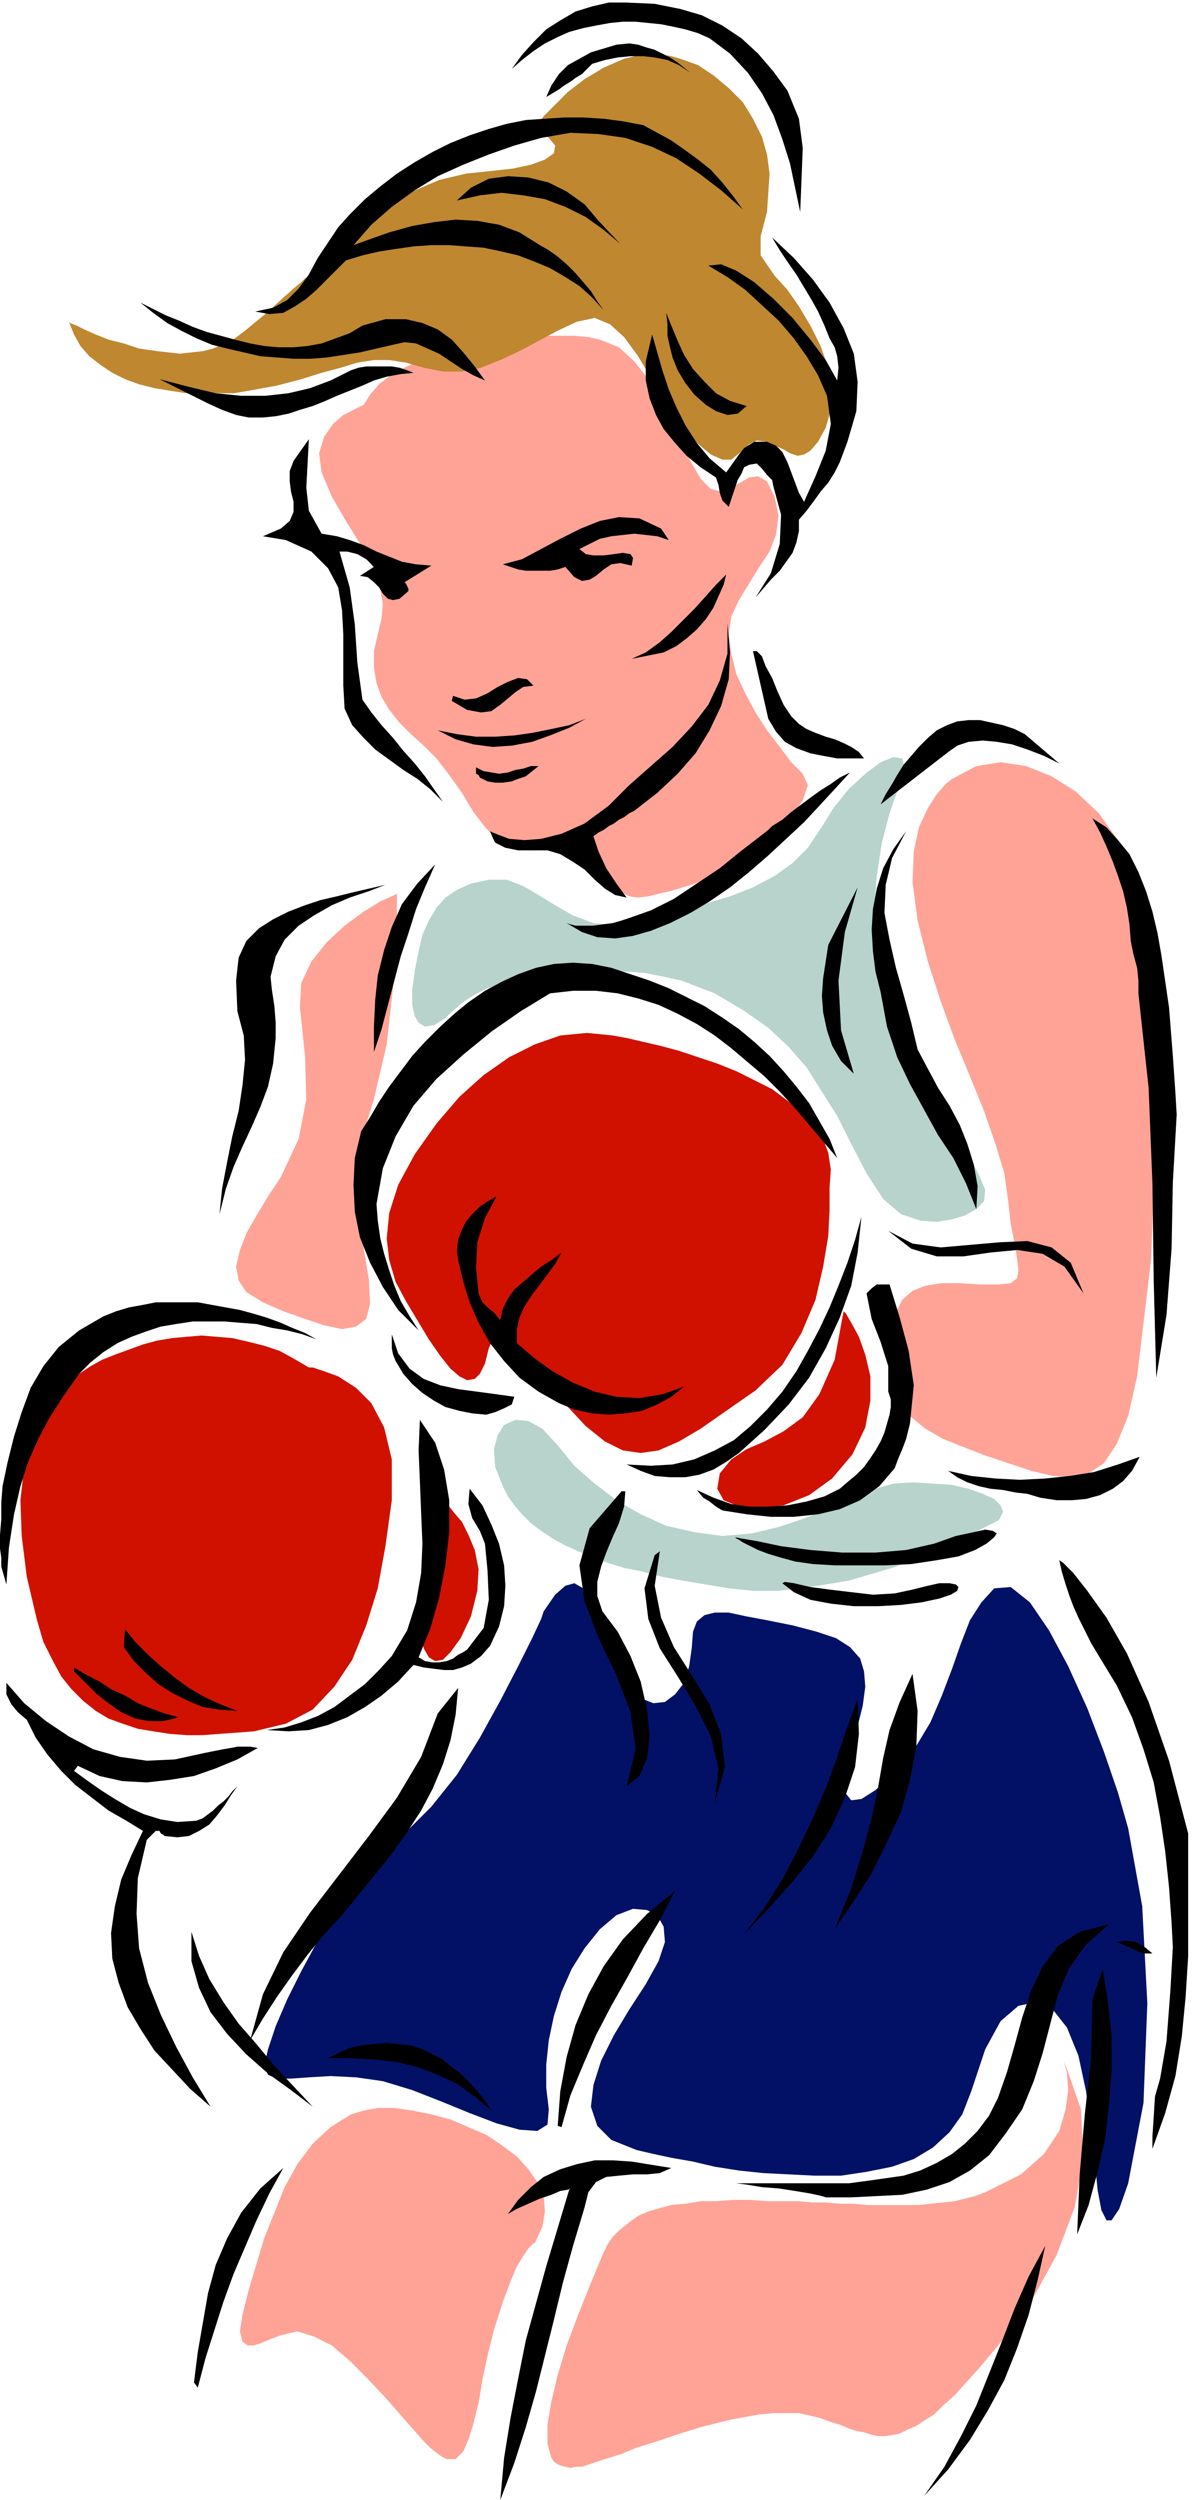
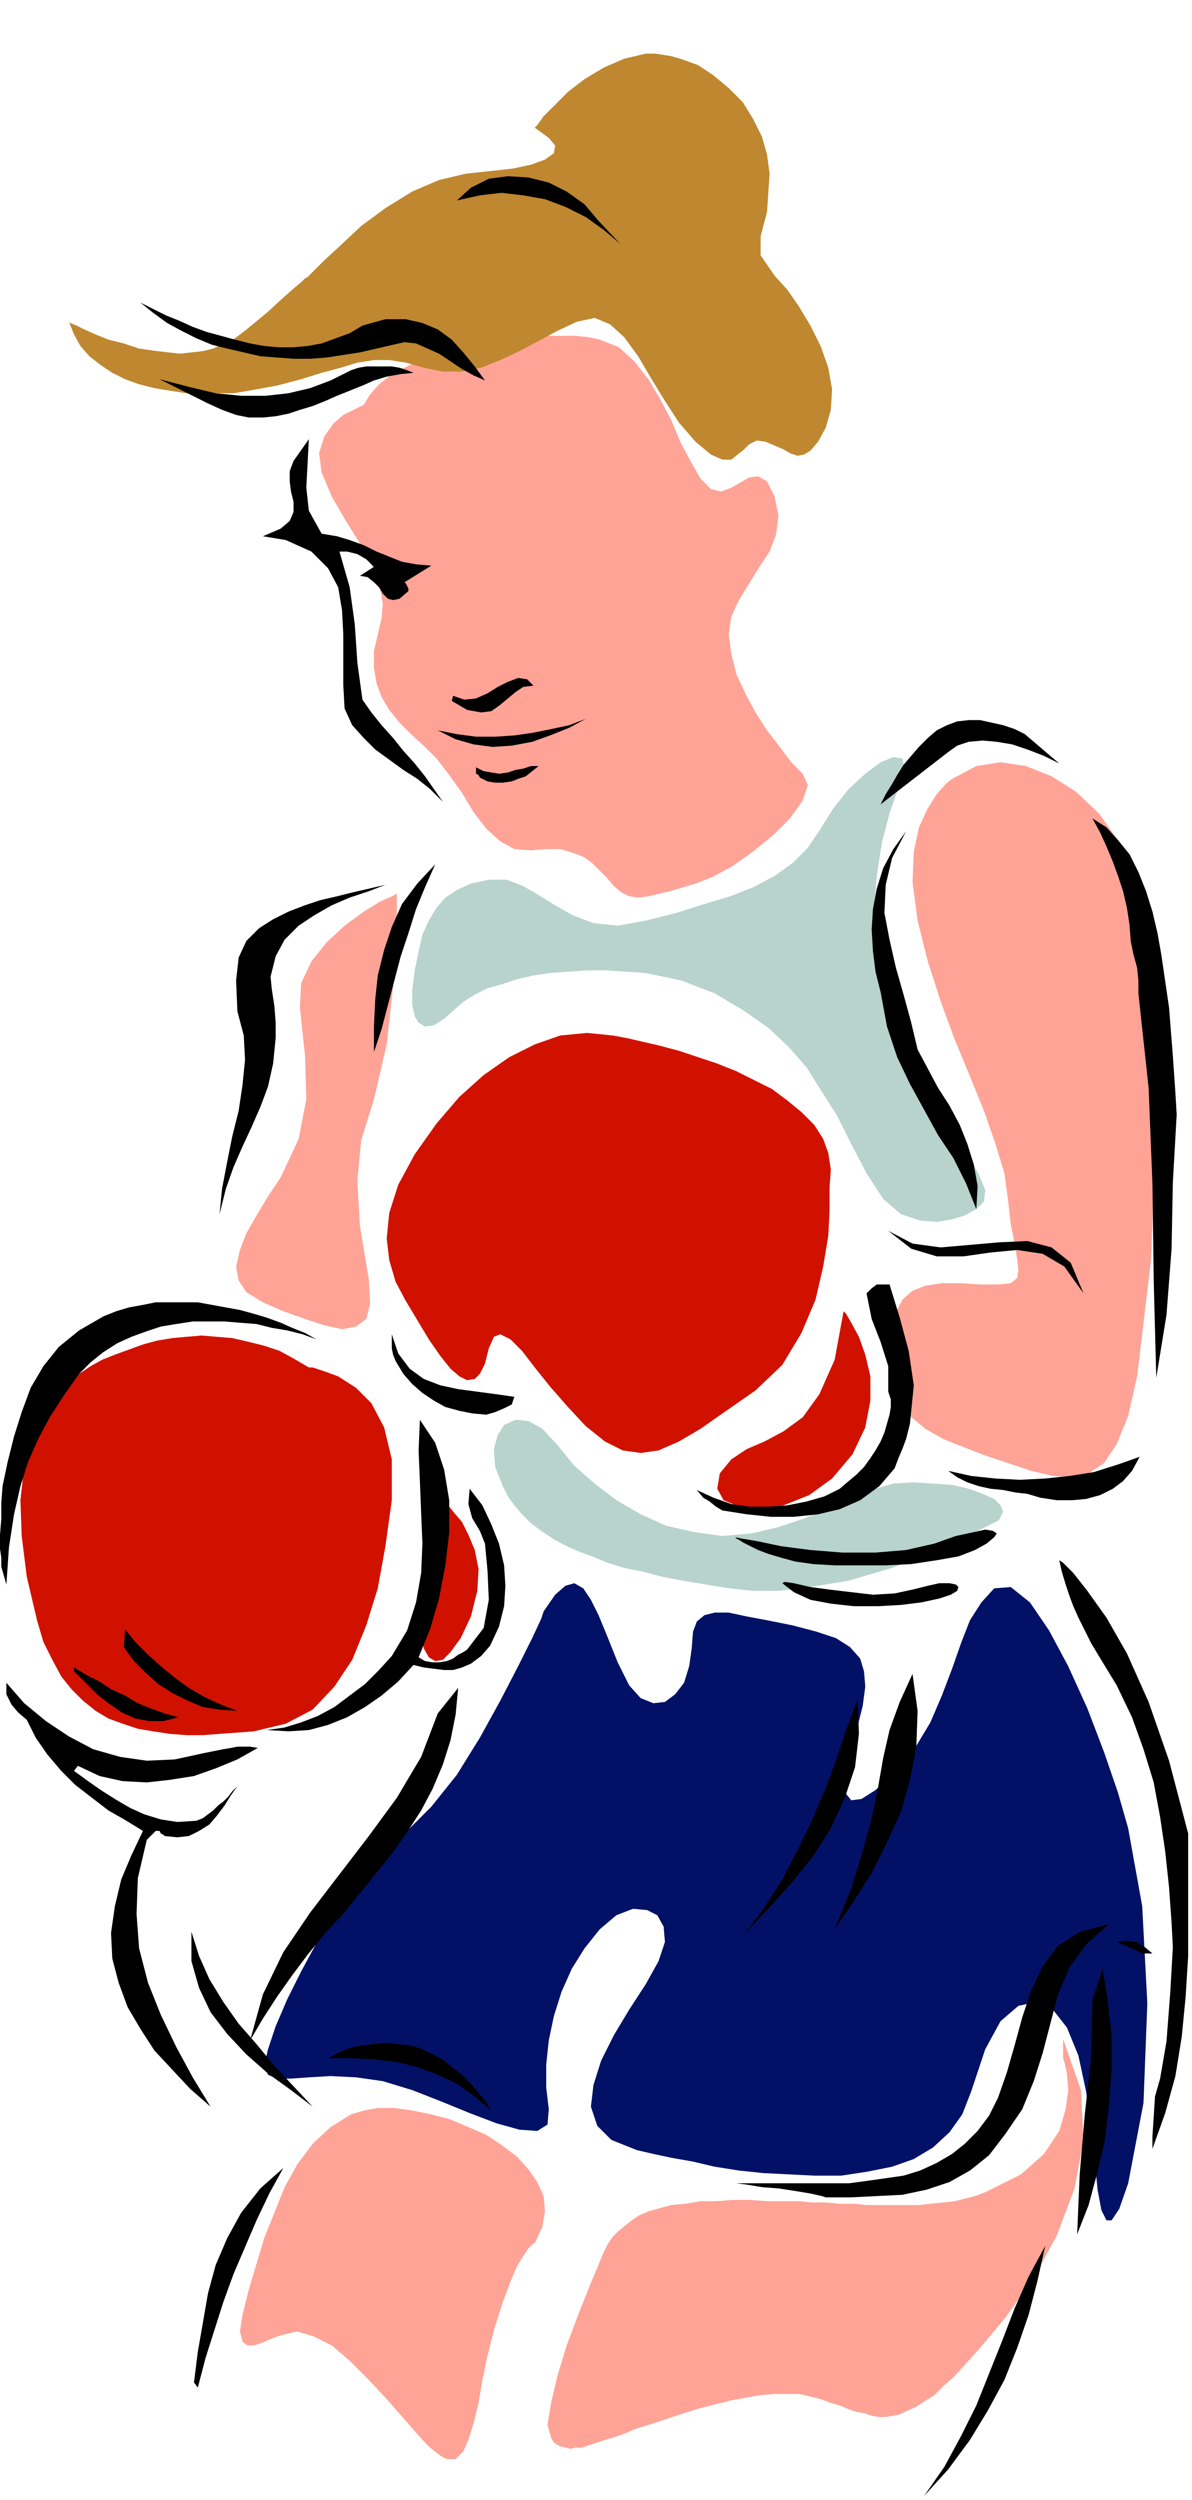
<svg xmlns="http://www.w3.org/2000/svg" width="89.664" height="1.958in" fill-rule="evenodd" stroke-linecap="round" preserveAspectRatio="none" viewBox="0 0 934 1958">
  <style>.pen1{stroke:none}.brush7{fill:#000}</style>
  <path d="m426 1262-2 6-7 15-11 22-14 27-16 29-18 29-20 25-20 20-20 18-18 21-16 23-15 23-13 24-11 22-9 21-6 18-3 13 3 7 7 3h11l14-1 17-1 20 1 21 3 23 7 23 9 22 9 21 8 18 5 14 1 8-5 1-12-2-17v-18l2-19 4-19 6-19 8-18 10-16 12-15 13-11 13-5 11 1 8 4 5 9 1 12-5 15-10 18-13 20-12 20-10 20-6 19-2 17 5 15 11 11 20 8 13 3 14 3 17 3 17 4 19 3 19 2 20 1 20 1h21l20-3 20-4 17-6 15-9 13-12 10-14 7-18 11-33 12-22 14-12 14-3 13 6 11 14 9 22 6 28 4 30 3 26 2 21 3 16 4 8h4l6-9 7-20 12-63 3-78-4-76-11-61-8-28-11-32-13-34-15-33-15-28-15-22-15-12-13 1-10 11-9 14-7 18-7 20-8 21-9 21-12 20-16 19-15 14-11 7-8 1-4-5-1-9 2-12 3-15 5-17 4-16 2-15-1-12-3-10-8-9-11-7-15-5-19-5-20-4-16-3-14-3h-11l-8 2-6 5-3 8-1 13-2 14-4 13-7 9-8 6-9 1-10-4-9-10-9-18-8-20-7-17-6-12-6-9-7-4-7 2-8 7-9 13z" class="pen1" style="fill:#021166" />
-   <path d="m285 317-2 1-6 3-8 4-8 7-7 10-4 13 2 15 8 19 11 19 10 16 8 14 6 12 3 12 2 11-1 11-3 13-3 13v13l2 12 4 11 6 10 8 10 9 9 10 9 10 10 10 13 10 14 9 15 10 13 11 10 11 6 13 1 13-1h10l10 3 8 3 7 5 6 6 6 6 5 6 6 5 6 3 7 1 8-1 8-2 9-2 10-3 10-3 13-5 15-8 17-12 16-13 13-13 10-14 4-12-4-9-9-9-9-12-10-13-9-14-8-15-7-15-4-16-2-15 2-14 6-13 8-13 8-13 8-12 5-13 2-15-3-15-6-12-7-4-7 1-7 4-7 4-8 3-8-2-8-8-8-14-8-15-7-17-9-17-9-15-11-14-12-11-15-6-9-2-11-1h-38l-14 2-14 2-15 3-14 3-13 4-13 5-12 6-11 6-9 7-7 8-5 8zm26 383-4 2-9 4-13 8-15 11-14 13-12 15-8 17-1 19 4 38 1 34-6 31-14 30-10 15-9 15-8 14-5 13-3 13 2 11 6 9 13 8 16 7 17 6 15 5 14 3 11-2 8-6 3-12-1-19-7-42-2-35 3-32 10-32 10-43 6-54 2-45v-19zm437-91-2 1-5 4-7 8-7 11-7 15-4 19-1 24 4 30 8 32 10 31 11 30 12 29 11 27 9 26 7 23 3 22 2 18 3 15 2 12 1 9-1 6-5 4-9 1h-15l-16-1h-14l-13 2-10 4-8 7-5 10-4 15-1 19 2 20 6 15 8 12 12 10 14 8 15 6 18 7 18 6 18 6 17 4 15 1 13-3 12-8 10-15 9-22 7-31 11-92 4-116-4-111-14-77-12-24-15-21-18-17-19-12-20-8-20-3-19 3-17 9zm85 1003 1 3 2 9 1 13-2 15-5 17-12 18-18 16-28 14-8 3-8 2-8 2-9 1-10 1-9 1h-41l-10-1h-11l-11-1h-11l-10-1h-25l-13-1h-14l-13 1h-12l-12 2-11 1-11 3-7 2-7 3-6 4-5 4-5 4-5 5-4 6-3 6-10 24-10 25-9 24-7 23-5 21-3 18v15l3 11 2 3 3 2 2 1 4 1 4 1 4-1h5l6-2 12-4 13-4 12-5 13-4 12-4 12-4 13-4 12-3 12-3 11-2 11-2 11-1h20l9 2 8 2 8 3 7 2 7 3 6 2 6 1 6 2 5 1h6l6-1 5-1 6-3 7-3 6-4 8-5 7-7 9-8 19-21 21-25 22-31 18-33 14-37 7-38-2-39-14-40zm-414 145h-1l-1 1-3 3-4 6-5 8-5 12-6 16-7 22-5 20-4 19-3 18-4 16-4 13-4 9-6 6h-7l-4-2-4-3-5-4-5-5-15-17-14-16-15-16-14-14-14-12-14-7-13-4-13 3-8 3-7 3-6 2h-5l-4-3-2-8 2-13 5-20 6-20 6-20 8-20 8-20 10-18 12-16 14-13 16-10 10-3 11-2h13l14 2 15 3 15 4 14 6 14 6 12 8 12 9 9 10 7 10 5 11 1 12-2 12-6 13z" class="pen1" style="fill:#ffa396" />
+   <path d="m285 317-2 1-6 3-8 4-8 7-7 10-4 13 2 15 8 19 11 19 10 16 8 14 6 12 3 12 2 11-1 11-3 13-3 13v13l2 12 4 11 6 10 8 10 9 9 10 9 10 10 10 13 10 14 9 15 10 13 11 10 11 6 13 1 13-1h10l10 3 8 3 7 5 6 6 6 6 5 6 6 5 6 3 7 1 8-1 8-2 9-2 10-3 10-3 13-5 15-8 17-12 16-13 13-13 10-14 4-12-4-9-9-9-9-12-10-13-9-14-8-15-7-15-4-16-2-15 2-14 6-13 8-13 8-13 8-12 5-13 2-15-3-15-6-12-7-4-7 1-7 4-7 4-8 3-8-2-8-8-8-14-8-15-7-17-9-17-9-15-11-14-12-11-15-6-9-2-11-1h-38l-14 2-14 2-15 3-14 3-13 4-13 5-12 6-11 6-9 7-7 8-5 8zm26 383-4 2-9 4-13 8-15 11-14 13-12 15-8 17-1 19 4 38 1 34-6 31-14 30-10 15-9 15-8 14-5 13-3 13 2 11 6 9 13 8 16 7 17 6 15 5 14 3 11-2 8-6 3-12-1-19-7-42-2-35 3-32 10-32 10-43 6-54 2-45v-19zm437-91-2 1-5 4-7 8-7 11-7 15-4 19-1 24 4 30 8 32 10 31 11 30 12 29 11 27 9 26 7 23 3 22 2 18 3 15 2 12 1 9-1 6-5 4-9 1h-15l-16-1h-14l-13 2-10 4-8 7-5 10-4 15-1 19 2 20 6 15 8 12 12 10 14 8 15 6 18 7 18 6 18 6 17 4 15 1 13-3 12-8 10-15 9-22 7-31 11-92 4-116-4-111-14-77-12-24-15-21-18-17-19-12-20-8-20-3-19 3-17 9zm85 1003 1 3 2 9 1 13-2 15-5 17-12 18-18 16-28 14-8 3-8 2-8 2-9 1-10 1-9 1h-41l-10-1h-11l-11-1h-11l-10-1h-25l-13-1h-14l-13 1h-12l-12 2-11 1-11 3-7 2-7 3-6 4-5 4-5 4-5 5-4 6-3 6-10 24-10 25-9 24-7 23-5 21-3 18l3 11 2 3 3 2 2 1 4 1 4 1 4-1h5l6-2 12-4 13-4 12-5 13-4 12-4 12-4 13-4 12-3 12-3 11-2 11-2 11-1h20l9 2 8 2 8 3 7 2 7 3 6 2 6 1 6 2 5 1h6l6-1 5-1 6-3 7-3 6-4 8-5 7-7 9-8 19-21 21-25 22-31 18-33 14-37 7-38-2-39-14-40zm-414 145h-1l-1 1-3 3-4 6-5 8-5 12-6 16-7 22-5 20-4 19-3 18-4 16-4 13-4 9-6 6h-7l-4-2-4-3-5-4-5-5-15-17-14-16-15-16-14-14-14-12-14-7-13-4-13 3-8 3-7 3-6 2h-5l-4-3-2-8 2-13 5-20 6-20 6-20 8-20 8-20 10-18 12-16 14-13 16-10 10-3 11-2h13l14 2 15 3 15 4 14 6 14 6 12 8 12 9 9 10 7 10 5 11 1 12-2 12-6 13z" class="pen1" style="fill:#ffa396" />
  <path d="m661 1027 2 2 4 7 6 11 5 14 4 17v19l-4 21-10 21-16 19-18 13-20 8-19 3-16-2-12-5-5-9 2-12 9-11 12-8 14-6 15-8 15-11 13-18 12-27 7-38zm-11-97v18l-1 20-4 24-6 26-11 26-15 25-21 20-23 16-20 14-17 10-16 7-14 2-14-2-14-7-15-12-14-15-14-16-12-15-10-13-9-9-8-4-5 2-4 9-3 12-4 8-4 4-6 1-6-3-7-6-8-10-9-13-9-15-9-15-8-15-5-17-2-17 2-20 7-22 13-24 17-24 18-21 19-17 20-14 20-10 20-7 21-2 20 2 11 2 13 3 13 3 15 4 15 5 15 5 15 6 14 7 14 7 12 9 11 9 10 10 7 11 4 11 2 13-1 14zm-408 141h3l9 3 11 4 14 9 12 12 10 19 6 25v32l-5 36-6 33-9 29-11 27-14 21-17 18-21 11-25 6-13 1-14 1-13 1h-13l-13-1-13-2-12-2-12-4-11-4-10-6-10-8-9-9-8-10-7-13-7-14-5-17-8-34-4-32-1-28 3-27 5-23 10-19 12-17 16-13 9-6 9-5 10-4 11-4 11-4 11-3 12-2 11-1 12-1 12 1 12 1 13 3 12 3 12 4 11 6 12 7zm108 108 2 1 4 5 6 7 5 10 5 12 3 15-1 17-5 20-8 17-8 11-6 6-6 1-5-3-4-7-2-10-1-12 3-29 8-30 7-22 3-9z" class="pen1" style="fill:#d11100" />
  <path d="m783 1190-1 1-4 2-6 3-8 4-10 5-11 6-14 5-14 6-16 6-17 5-17 5-18 3-19 3-19 2h-19l-19-2-18-3-18-3-16-3-15-4-15-3-13-4-12-5-11-4-11-5-9-5-9-6-8-6-7-7-6-7-5-7-4-8-6-15-1-14 3-11 5-8 9-4 10 1 11 6 12 13 13 16 16 14 17 13 19 11 20 9 22 5 22 3 23-2 21-5 18-6 16-6 15-7 13-6 14-5 14-4 15-1 16 1 15 1 13 3 11 4 9 4 5 5 2 5-3 6zm-18-243-2 1-7 4-10 3-12 2-13-1-15-5-14-12-13-20-12-23-11-22-12-19-12-19-14-16-16-15-20-14-22-13-13-5-13-5-14-3-15-3-15-1-15-1h-15l-14 1-15 1-13 2-13 3-12 4-11 3-10 5-8 5-6 5-10 9-8 5-7 1-5-3-3-5-2-9v-12l2-15 3-15 3-13 5-11 6-10 7-8 9-6 11-5 14-3h14l13 5 12 7 13 8 14 8 16 6 19 2 22-4 24-6 22-7 20-6 18-7 17-9 14-10 12-12 10-15 10-16 12-15 13-12 12-9 10-4 7 1 2 8-5 15-7 20-6 23-4 26-2 26v28l4 27 8 28 11 26 14 25 14 22 12 20 11 17 8 15 5 12-1 9-6 6z" class="pen1" style="fill:#b7d3cc" />
  <path d="m419 100 2-2 5-7 8-8 11-11 13-10 15-9 16-7 17-4h7l7 1 6 1 7 2 14 5 12 8 12 10 11 11 8 13 7 14 4 14 2 15-2 30-5 19v15l11 16 10 11 9 13 9 15 8 16 6 17 3 17-1 16-4 14-6 11-6 7-5 3-5 1-6-2-5-3-7-3-7-3-7-1-6 3-4 4-5 4-5 4h-7l-9-4-12-10-13-15-11-17-11-18-10-17-11-15-11-10-12-5-14 3-15 7-15 8-15 8-15 7-15 6-15 3h-15l-15-3-14-4-13-2h-12l-13 2-13 4-15 4-16 5-19 5-11 2-11 2-12 2h-37l-13-2-12-2-12-3-11-4-10-5-9-6-9-7-7-8-5-9-4-10 1 1 5 2 6 3 9 4 10 4 12 3 12 4 14 2 9 1 9 1 9-1 9-1 8-2 9-4 8-4 8-6 17-14 12-11 9-8 6-5 3-3 2-1 1-1 3-3 9-9 13-12 16-15 19-14 21-13 21-9 21-5 19-2 18-2 14-3 11-4 7-5 1-6-5-6-11-8z" class="pen1" style="fill:#bf8730" />
  <path d="M903 1683v-10l1-15 1-16 4-14 5-29 3-39 2-35-1-19-2-28-3-28-4-27-5-27-8-26-9-25-12-25-14-23-6-10-5-10-5-10-4-9-3-8-3-9-3-10-2-9 3 2 8 8 11 14 15 21 16 28 17 38 16 46 15 57v96l-2 32-3 31-5 31-8 29-10 28z" class="pen1 brush7" />
  <path d="m875 1521 7-1 8 1 7 4 6 5h-8l-6-3-7-3-7-3zm31-442-2-76-1-76-3-75-8-74v-10l-1-10-3-11-2-10-1-13-2-13-3-13-4-12-4-11-5-12-5-11-6-11 11 7 9 10 9 11 7 14 6 15 5 16 4 17 3 17 6 41 3 38 2 29 1 17-3 53-1 52-4 52-8 49zm-91 94-10-3-9-1-10-2-10-1-9-2-9-3-8-4-7-5 18 4 19 2 19 1 20-1 19-2 19-3 19-6 17-6-6 11-7 8-8 6-10 5-11 3-11 1h-12l-13-2zm29 577 2-47 4-47 5-45 1-45 8-24 4 25 3 27v27l-2 27-3 27-6 26-7 26-9 23zm-56-79-13 17-15 12-16 9-18 6-19 4-20 1-20 1h-20l-3-1-9-2-12-2-13-2-13-1-12-2-8-1h-3 91l15-2 14-2 14-2 13-4 13-6 12-7 10-8 10-10 9-12 7-14 7-20 6-21 6-22 7-21 9-19 12-16 17-11 23-6-18 16-13 18-9 21-6 23-6 23-7 22-9 22-13 19zm-64 284 16-23 13-24 12-24 10-25 10-25 10-26 11-25 13-24-6 27-7 27-9 26-10 25-13 24-14 23-17 23-19 21zm-28-991 19 10 22 3 23-2 23-2 22-1 19 5 15 12 10 24-15-21-17-10-20-3-21 2-21 3h-21l-20-6-18-14zm47-375-53 41 4-8 5-8 4-7 5-8 6-7 6-7 7-7 7-6 8-4 8-3 9-1h9l9 2 9 2 9 3 8 4 27 23-12-6-13-5-12-4-12-2-11-1-11 1-9 3-7 5zm22 358-8-20-10-20-12-18-11-20-11-20-10-21-8-24-5-27-4-16-2-16-1-17 1-16 3-16 5-16 8-15 10-14-11 21-5 21-1 22 4 21 5 22 6 21 6 22 5 21 8 15 8 15 9 14 8 15 6 15 5 16 3 17-1 18zm-111 564 13-32 9-29 7-26 5-24 4-23 5-22 8-22 10-22 4 29-1 28-5 26-7 25-11 24-12 24-14 22-15 22zm59-396-3 12-3 8-3 7-3 8-12 14-15 11-16 7-17 4-19 2h-18l-19-2-19-3-5-3-5-4-5-3-5-6 13 6 14 5 14 2h15l15-1 15-3 14-4 12-6 7-6 6-5 6-6 5-7 4-6 4-7 3-7 2-7 2-7 1-6v-6l-2-6v-20l-6-19-7-18-4-20 4-4 4-3h10l8 26 7 26 4 27-3 30zm-130 400 16-21 14-22 12-23 11-23 10-23 9-24 8-24 9-24 1 27-3 26-8 24-11 24-14 22-17 21-18 20-19 20z" class="pen1 brush7" />
-   <path d="m579 1138-10 7-10 6-11 4-11 2h-12l-12-1-11-4-11-5 19 1 17-1 17-4 16-7 15-8 13-11 13-13 12-14 11-16 9-16 9-17 8-17 7-17 7-18 6-18 5-18-3 28-5 26-9 25-11 24-13 23-16 21-19 20-20 18zm90-297-10-10-7-12-4-12-3-14-1-13 1-14 2-13 2-13 23-45-10 35-5 38 2 39 10 34zm8-247h-21l-11-2-10-2-11-4-9-5-7-8-6-10-12-53h3l4 4 3 8 5 9 4 10 5 11 6 9 6 6 6 4 7 3 8 3 7 2 7 3 6 3 6 4 4 5zm-21 313-11-13-11-13-11-13-12-13-12-12-13-11-13-11-13-10-14-9-15-8-15-7-16-5-16-4-17-2h-18l-18 2-23 14-23 16-22 18-21 19-18 21-14 24-10 25-5 28 1 13 2 14 3 12 4 13 4 12 5 12 7 12 7 11-16-16-12-18-10-19-8-20-4-20-1-21 1-21 5-21 7-11 7-12 8-12 9-12 9-12 10-11 11-11 12-11 11-9 13-9 13-7 13-6 14-5 14-3 15-1 15 1 15 3 15 5 15 5 15 6 14 7 14 7 14 9 13 9 12 10 12 11 11 12 10 12 10 13 8 14 8 14 6 15zM444 723l3 1 4 1h14l7-1 8-1 7-2 6-2 17-6 18-9 18-12 18-12 16-13 13-10 9-7 3-3 8-5 7-6 8-6 8-6 7-5 8-5 7-5 8-4-11 12-12 13-13 14-14 13-14 13-15 13-15 12-16 11-15 9-16 8-15 6-14 4-14 2-14-1-12-4-12-7zm182-316v9l-2 9-3 8-5 7-5 7-7 7-6 7-6 7 12-19 7-23 1-23-6-22-1-5-4-4-4-5-4-4-6 1-4 2-2 5-3 5-7 21-5-5-2-6-1-6-2-6-12-8-11-9-9-10-9-11-6-11-5-13-3-14v-15l5-21 4 14 4 14 5 15 6 14 7 14 9 14 10 12 13 11 5-7 5-7 4-5 8-5h10l7 3 5 5 4 8 3 8 3 8 3 8 4 7 9-20 8-20 4-21-3-22-7-16-9-15-10-14-12-14-13-12-13-12-14-10-15-9 10-1 12 5 14 9 15 13 15 15 14 17 12 16 9 16 1-10-1-9-2-7-4-7-4-10-5-11-5-9-6-10-6-10-7-10-6-9-6-10 17 16 15 17 13 18 11 20 8 20 3 22-1 23-7 24-3 8-3 8-4 8-5 8-6 7-5 7-6 8-6 7zm1-241-4-19-4-19-6-19-7-19-9-17-11-16-14-15-16-12-9-4-10-3-9-2-10-2-10-1-10-1h-10l-10 1-11 2-10 2-11 3-9 4-10 5-9 6-9 7-8 7 8-11 9-10 10-10 11-7 12-7 13-4 13-3h14l22 1 20 4 17 5 16 8 15 10 13 12 12 14 11 15 9 22 3 23-1 25-1 25zm-67 1246 3-27-6-25-12-24-14-23-14-22-9-23-3-24 8-26 4-3-4 27 5 25 10 23 14 22 14 23 9 23 3 26-8 28zm-102 317-9 30-8 29-7 29-7 28-7 28-8 28-9 28-11 29 3-33 5-31 6-31 6-30 8-29 8-29 9-30 9-30 1-1-2 1-6 1-7 3-9 3-9 4-9 4-7 4 8-11 10-10 10-8 13-6 13-4 14-3h14l15 1 31 5-9 4-10 1h-11l-11 1-10 1-8 4-6 8-3 12z" class="pen1 brush7" />
-   <path d="m527 280-2-8-2-9v-9l-1-9 4 10 5 12 5 11 7 11 9 10 9 9 11 6 13 4-7 6-8 1-9-3-8-5-9-8-7-9-6-10-4-10zm-62 375 4 12 6 13 8 12 8 11-9-2-8-5-8-7-8-8-9-6-10-6-10-3h-23l-5-1-5-1-4-2-4-2-2-4-2-5 2 1 5 2 8 3 12 1 13-1 16-4 18-8 19-14 16-16 17-15 17-15 15-16 13-17 9-19 6-21v-24l2 23-1 21-6 21-9 19-11 18-14 16-16 15-18 14-4 2-4 3-4 2-4 3-4 2-4 3-4 2-4 3zm-25 1011-3-1 2-27 5-27 7-25 10-24 12-22 15-21 19-20 22-18-12 23-13 22-12 22-13 23-12 23-10 23-10 24-7 25zM424 108l-21 6-20 7-20 8-20 9-18 11-18 13-16 14-14 16 11-4 17-6 18-5 17-3 17-2 17 1 17 3 16 6 16 10 7 4 7 5 7 6 7 7 6 7 6 7 5 8 5 7-9-10-10-9-11-7-12-7-12-5-13-5-13-3-14-3-14-1-13-1h-14l-14 1-14 2-13 2-13 3-13 4-7 7-8 8-8 8-8 7-9 6-9 5-11 1-11-2 14-3 11-6 9-9 8-11 7-13 8-12 8-12 9-10 12-12 12-10 13-10 14-9 14-8 14-7 15-6 15-5 14-4 15-3 15-1 15-1h15l16 1 15 2 16 3 11 6 11 6 10 7 11 8 10 8 9 10 8 10 8 11-17-15-17-13-18-12-19-9-21-7-21-3-22-1-23 4zm96 403-25 5 11-5 11-8 9-8 9-9 9-9 9-10 8-9 8-8-2 8-4 9-4 9-6 9-7 8-8 7-8 6-10 5zm-82 588-16-9-15-11-12-13-11-14-9-16-7-16-5-16-4-17-1-8 1-8 3-8 3-6 5-6 6-6 6-4 7-4-9 17-6 19-1 20 2 20 3 7 4 4 5 4 5 6 2-9 4-8 5-7 7-6 7-6 7-6 8-5 8-6-5 9-6 8-6 8-6 8-6 9-4 9-2 9v11l14 12 14 10 16 9 17 7 17 4 18 1 18-3 17-6-10 8-11 6-12 5-13 2-13 1-13-1-14-3-12-5zm53 300 7-29-4-29-11-29-14-29-11-29-4-28 8-29 25-29h3l-1 12-4 13-5 11-5 12-4 11-3 12v11l4 12 12 16 10 19 8 20 5 22 2 20-2 18-6 14-10 8zM464 50l-4 4-4 4-5 3-4 3-5 3-4 3-5 3-5 3 4-9 6-9 7-7 9-5 9-5 10-3 10-3 10-1 7 1 6 2 7 2 6 3 6 3 6 4 5 4 5 4-9-6-9-4-10-2-9-1h-10l-10 1-10 2-10 3zm-10 380 5 4 6 1h8l8-1 7-1 6 1 2 3-1 6-9-2-7 1-6 4-6 5-5 3-6 1-6-3-7-8-6 2-6 1h-19l-6-1-6-2-6-2 15-4 15-8 15-8 16-8 15-6 15-3 16 1 17 8 6 9-9-3-9-1-9-1-9 1-9 1-9 2-8 4-8 4z" class="pen1 brush7" />
  <path d="m358 157 11-10 14-7 15-2 16 1 16 4 14 7 14 10 11 13 17 18-13-11-14-10-16-8-16-6-17-3-17-2-17 2-18 4zm-15 415 15 3 15 2h15l15-1 14-2 15-3 14-3 13-5-13 7-15 6-14 5-16 3-15 1-15-2-14-4-14-7zM196 1598l10-36 16-33 21-31 23-30 23-30 22-30 19-32 13-34 16-20-2 21-4 20-6 19-8 19-9 17-11 17-12 17-13 16-13 16-13 16-14 15-13 16-12 16-12 17-11 17-10 17zm189 55-13-11-14-10-15-7-16-6-16-4-18-2-18-1h-18l8-4 9-4 9-2 10-1 10-1 9 1 10 1 9 3 8 4 8 4 7 6 7 5 7 7 6 7 6 7 5 8zm-4-545-11-1-10-2-11-3-9-5-9-6-8-7-7-8-6-10-2-5-1-5v-11l5 15 9 12 11 8 13 5 14 3 15 2 15 2 14 2-2 6-6 3-7 3-7 2zm3 181-7 8-8 6-7 3-7 2h-7l-8-1-8-1-8-2-12 13-13 11-13 9-14 8-15 6-15 4-16 1-17-1 14-2 13-4 13-5 13-7 12-9 12-9 11-11 10-11 12-20 7-22 4-23 1-23-1-24-1-25-1-24 1-24 12 18 7 21 4 24v25l-3 26-5 26-7 24-9 22 5 3 6 1h5l6-1 5-2 4-3 4-2 3-2 13-17 4-22-1-23-2-21-4-10-6-10-3-11 1-12 10 13 7 15 6 15 4 17 1 16-1 16-4 16-7 15zm-8-680-1-2-2-1v-5l6 3 6 1 6 1 7-1 6-2 6-1 6-2h6l-5 4-5 4-6 2-5 2-7 1h-6l-6-1-6-3zm-22-60 1-4 9 3 9-1 9-4 8-5 8-4 8-3 7 1 5 5-8 1-6 4-6 5-6 5-7 5-8 1-11-2-12-7zm-46-279-13 3-13 3-13 2-13 2-13 1h-13l-13-1-13-1-13-3-13-3-12-3-12-5-12-6-11-6-11-8-10-8 10 5 10 5 10 4 11 5 11 4 11 3 11 3 12 3 11 2 11 1h12l11-1 11-2 11-4 11-4 10-6 18-5h16l13 3 12 5 11 8 9 10 9 11 8 11-9-4-9-5-9-6-9-6-9-4-9-4-9-1-9 2z" class="pen1 brush7" />
  <path d="m347 628-10-10-10-8-11-7-11-8-11-8-9-9-9-10-6-13-1-18v-40l-1-19-3-18-8-15-13-13-20-9-18-3 14-6 7-6 3-7v-8l-2-8-1-8v-8l3-8 12-17-1 19-1 19 2 18 10 18 12 2 10 3 11 4 10 5 10 4 10 4 11 2 12 1-21 13 1 1 1 2 1 2v2l-7 6-5 1-4-1-4-4-3-5-4-4-5-4-6-1 11-7-6-6-7-4-8-2h-6l8 28 4 29 2 30 4 29 7 10 8 10 9 10 8 10 9 10 8 10 7 10 7 10zm-54 196v-20l1-21 2-19 5-20 6-18 8-18 12-16 14-15-8 18-7 17-6 19-6 18-5 19-5 19-5 19-6 18zM163 316l-38-19 23 6 21 5 20 2h19l18-2 17-4 16-6 16-8 6-2 6-1h20l6 1 6 2 5 2-10 1-11 2-10 3-9 4-10 4-10 4-9 4-10 4-10 3-9 3-10 2-10 1h-11l-10-2-11-4-11-5zm49 449 1 10 2 13 1 13v12l-2 20-4 18-6 16-7 16-7 15-7 16-6 17-5 20 2-20 4-21 4-20 5-20 3-20 2-20-1-19-5-19-1-24 2-18 6-13 10-10 11-7 12-6 13-5 12-4 13-3 12-3 13-3 13-3-13 5-15 5-14 6-14 8-12 8-11 11-7 13-4 16zm-62 748 6 19 8 18 11 18 12 17 14 16 14 17 15 16 15 16-17-13-18-13-17-15-15-16-13-17-9-19-6-21v-23zm5 357-3-4 3-24 4-23 4-23 6-22 9-21 11-20 15-19 18-16-11 20-10 21-9 21-9 21-8 22-7 22-7 22-6 23zm-93-794-12 17-11 17-9 17-8 18-6 19-5 22-4 26-2 29-2-7-2-7v-7l-1-7v-11l1-12v-13l1-13 4-19 5-20 6-19 7-19 10-17 12-15 16-13 19-11 10-4 10-3 11-2 10-2h33l11 2 11 2 11 2 11 3 10 3 11 4 9 4 10 4 9 5-11-4-12-3-12-2-12-3-13-1-12-1h-25l-13 2-12 2-12 4-11 4-11 5-11 7-10 8-9 9z" class="pen1 brush7" />
  <path d="m61 1383-3 4 11 8 10 7 11 7 12 7 11 5 13 4 13 2 15-1 5-2 4-3 4-3 4-4 4-3 4-4 3-4 4-4-5 7-5 8-6 8-6 7-8 5-8 4-9 1-10-1-1-1-2-1-1-2h-3l-7 7-7 30-1 28 2 27 7 27 10 25 12 25 13 24 14 23-16-14-14-15-14-15-11-17-10-17-7-19-5-19-1-20 3-21 5-21 8-19 9-19-13-8-14-8-13-10-13-10-11-11-11-13-9-13-7-14-7-6-5-6-4-8v-9l14 16 17 14 18 12 19 10 21 6 21 3 22-1 23-5 5-1 5-1 5-1 6-1 5-1h10l6 1-16 9-17 7-17 6-19 3-18 2-19-1-18-4-17-8zm36-93 1-14 8 10 10 10 10 9 11 9 11 8 12 7 13 6 13 5-14-1-13-2-12-5-12-6-11-7-10-9-9-9-8-11z" class="pen1 brush7" />
  <path d="M58 1309v-3l10 6 10 5 9 6 11 5 10 6 10 4 11 4 11 3-12 3h-11l-11-2-11-5-10-7-9-7-9-9-9-9zm518-105 5 1 12 2 19 4 23 3 25 2h26l24-2 22-5 17-6 14-3 9-2 6 1 3 2-2 3-6 5-9 5-13 5-17 3-20 3-20 1h-40l-17-1-14-2-11-3-10-3-8-3-6-3-6-3-3-2-2-1-1-1zm37 36 2-1 7 1 13 3 15 2 17 2 17 2 17-1 14-3 12-3 9-2h8l5 1 2 2-1 3-5 3-9 3-14 3-16 2-18 1h-19l-18-2-16-3-13-6-9-7z" class="pen1 brush7" />
</svg>